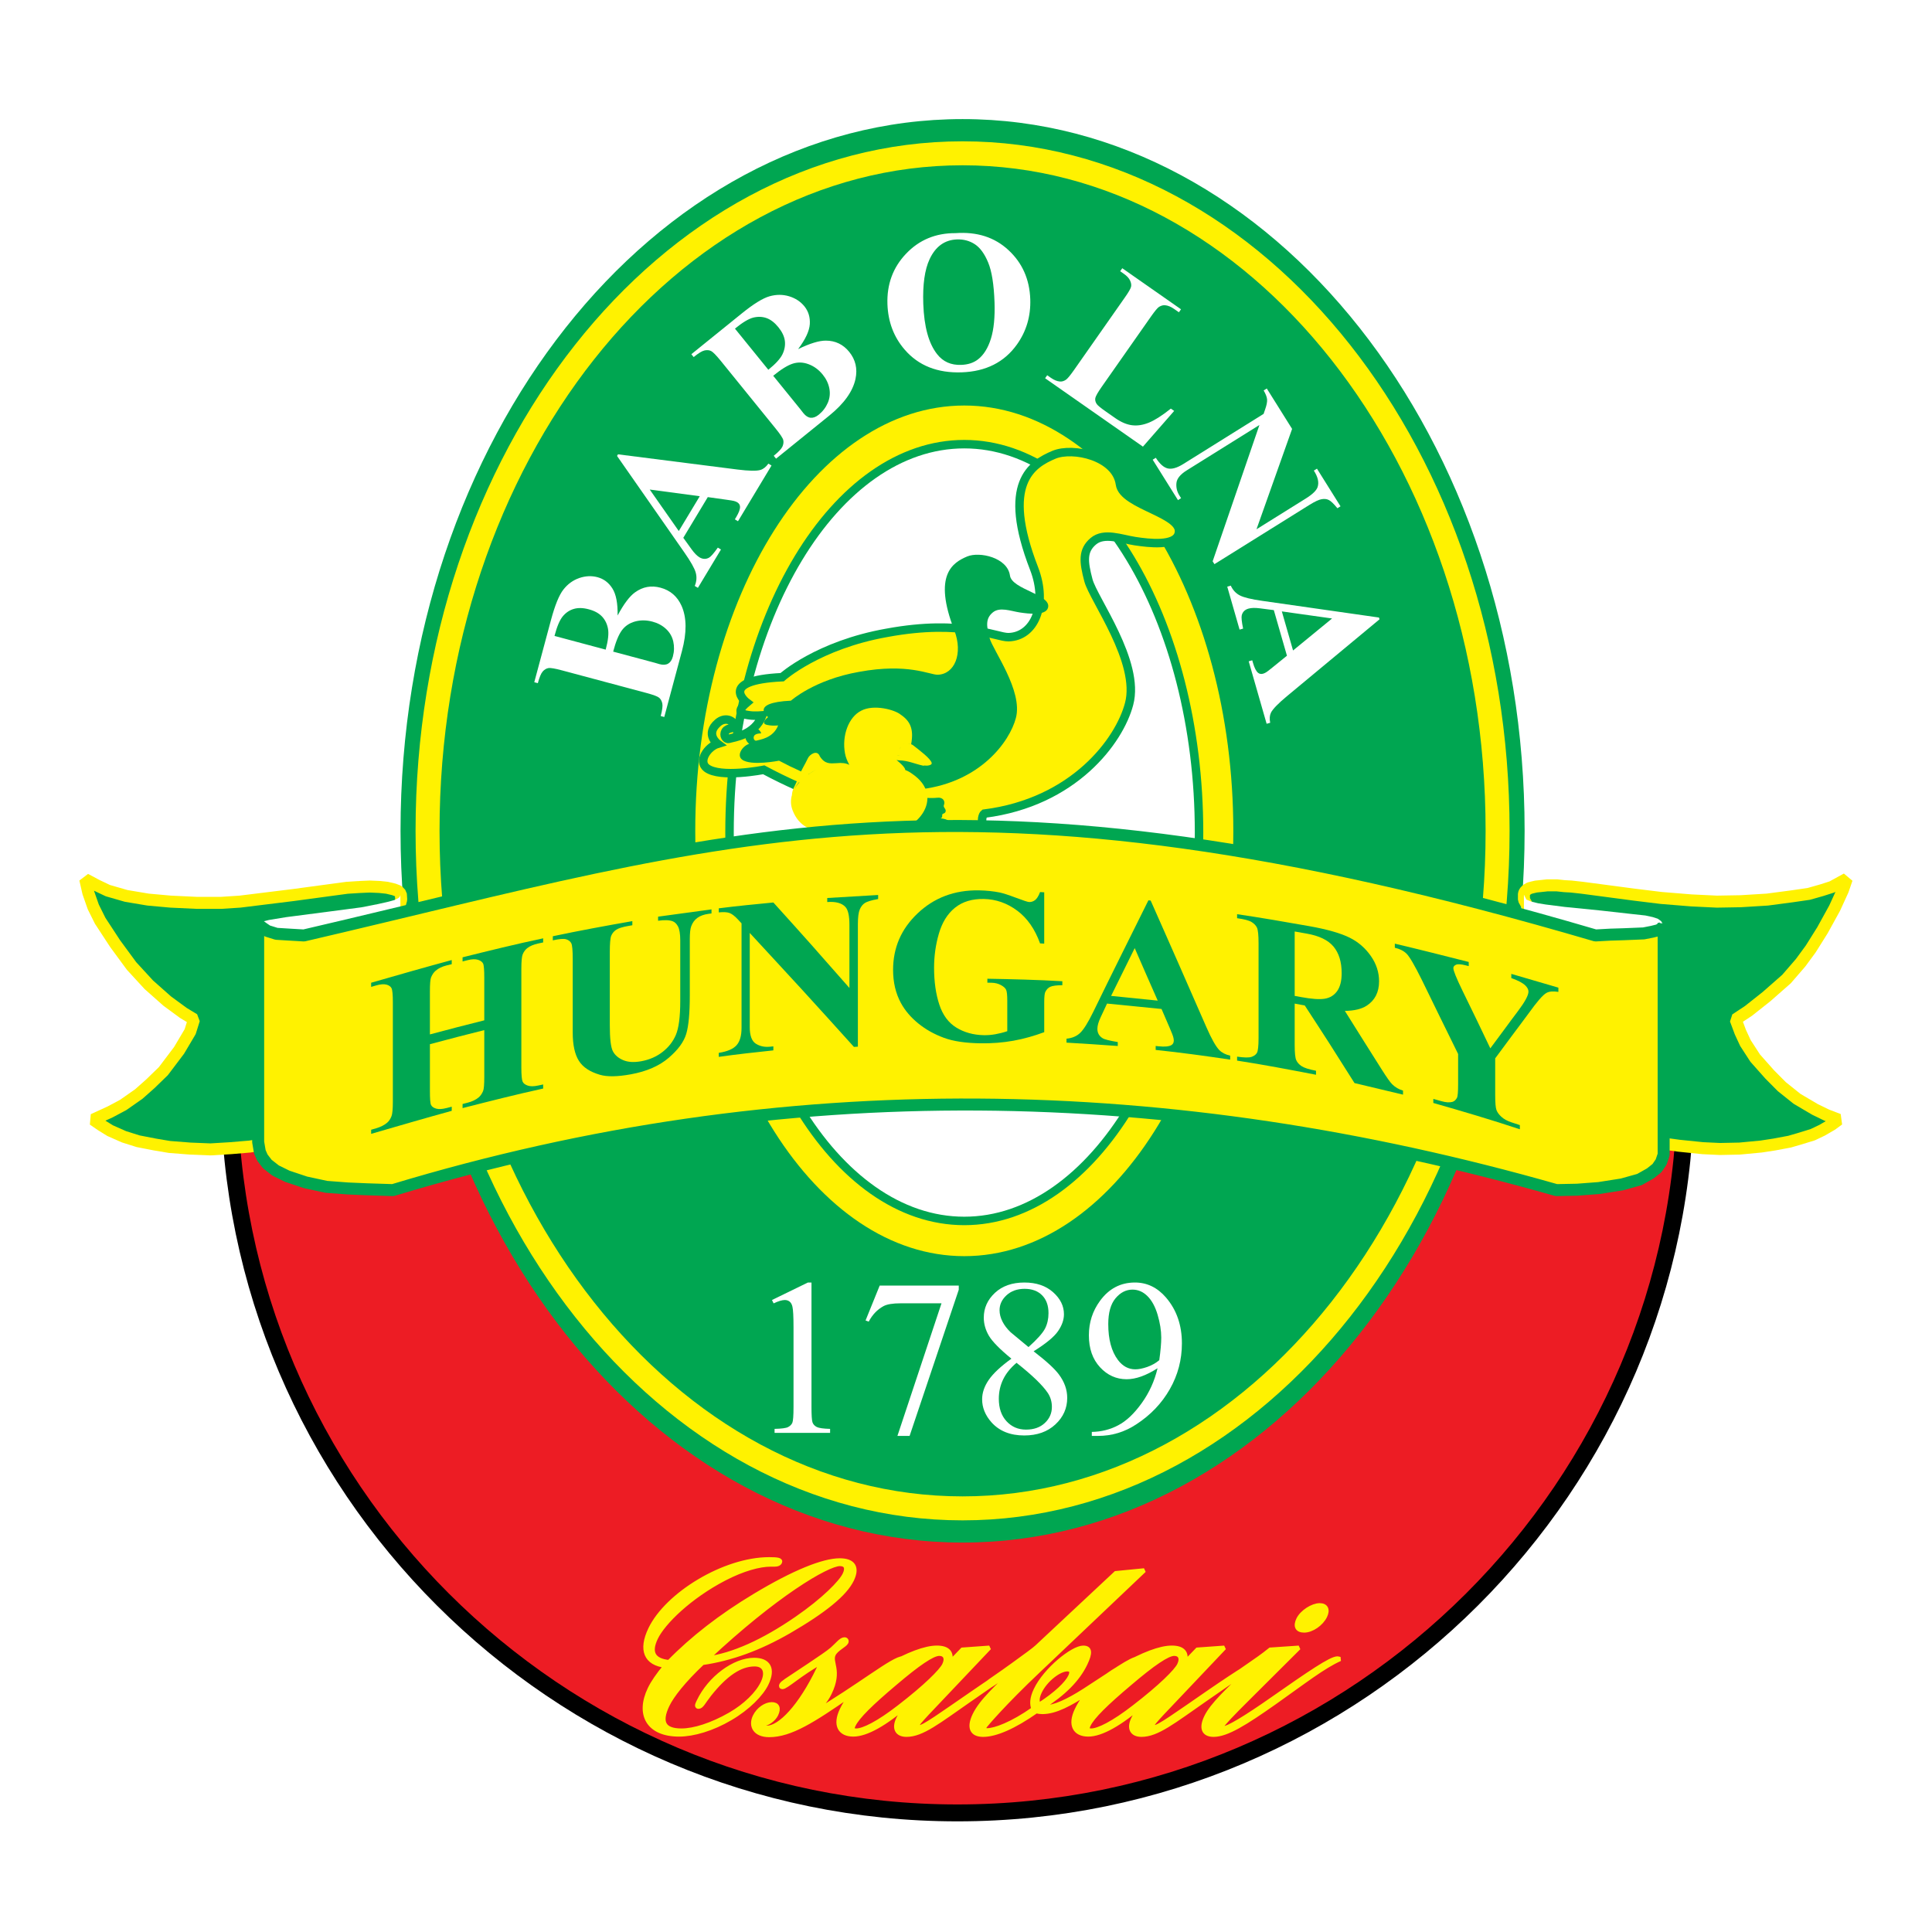
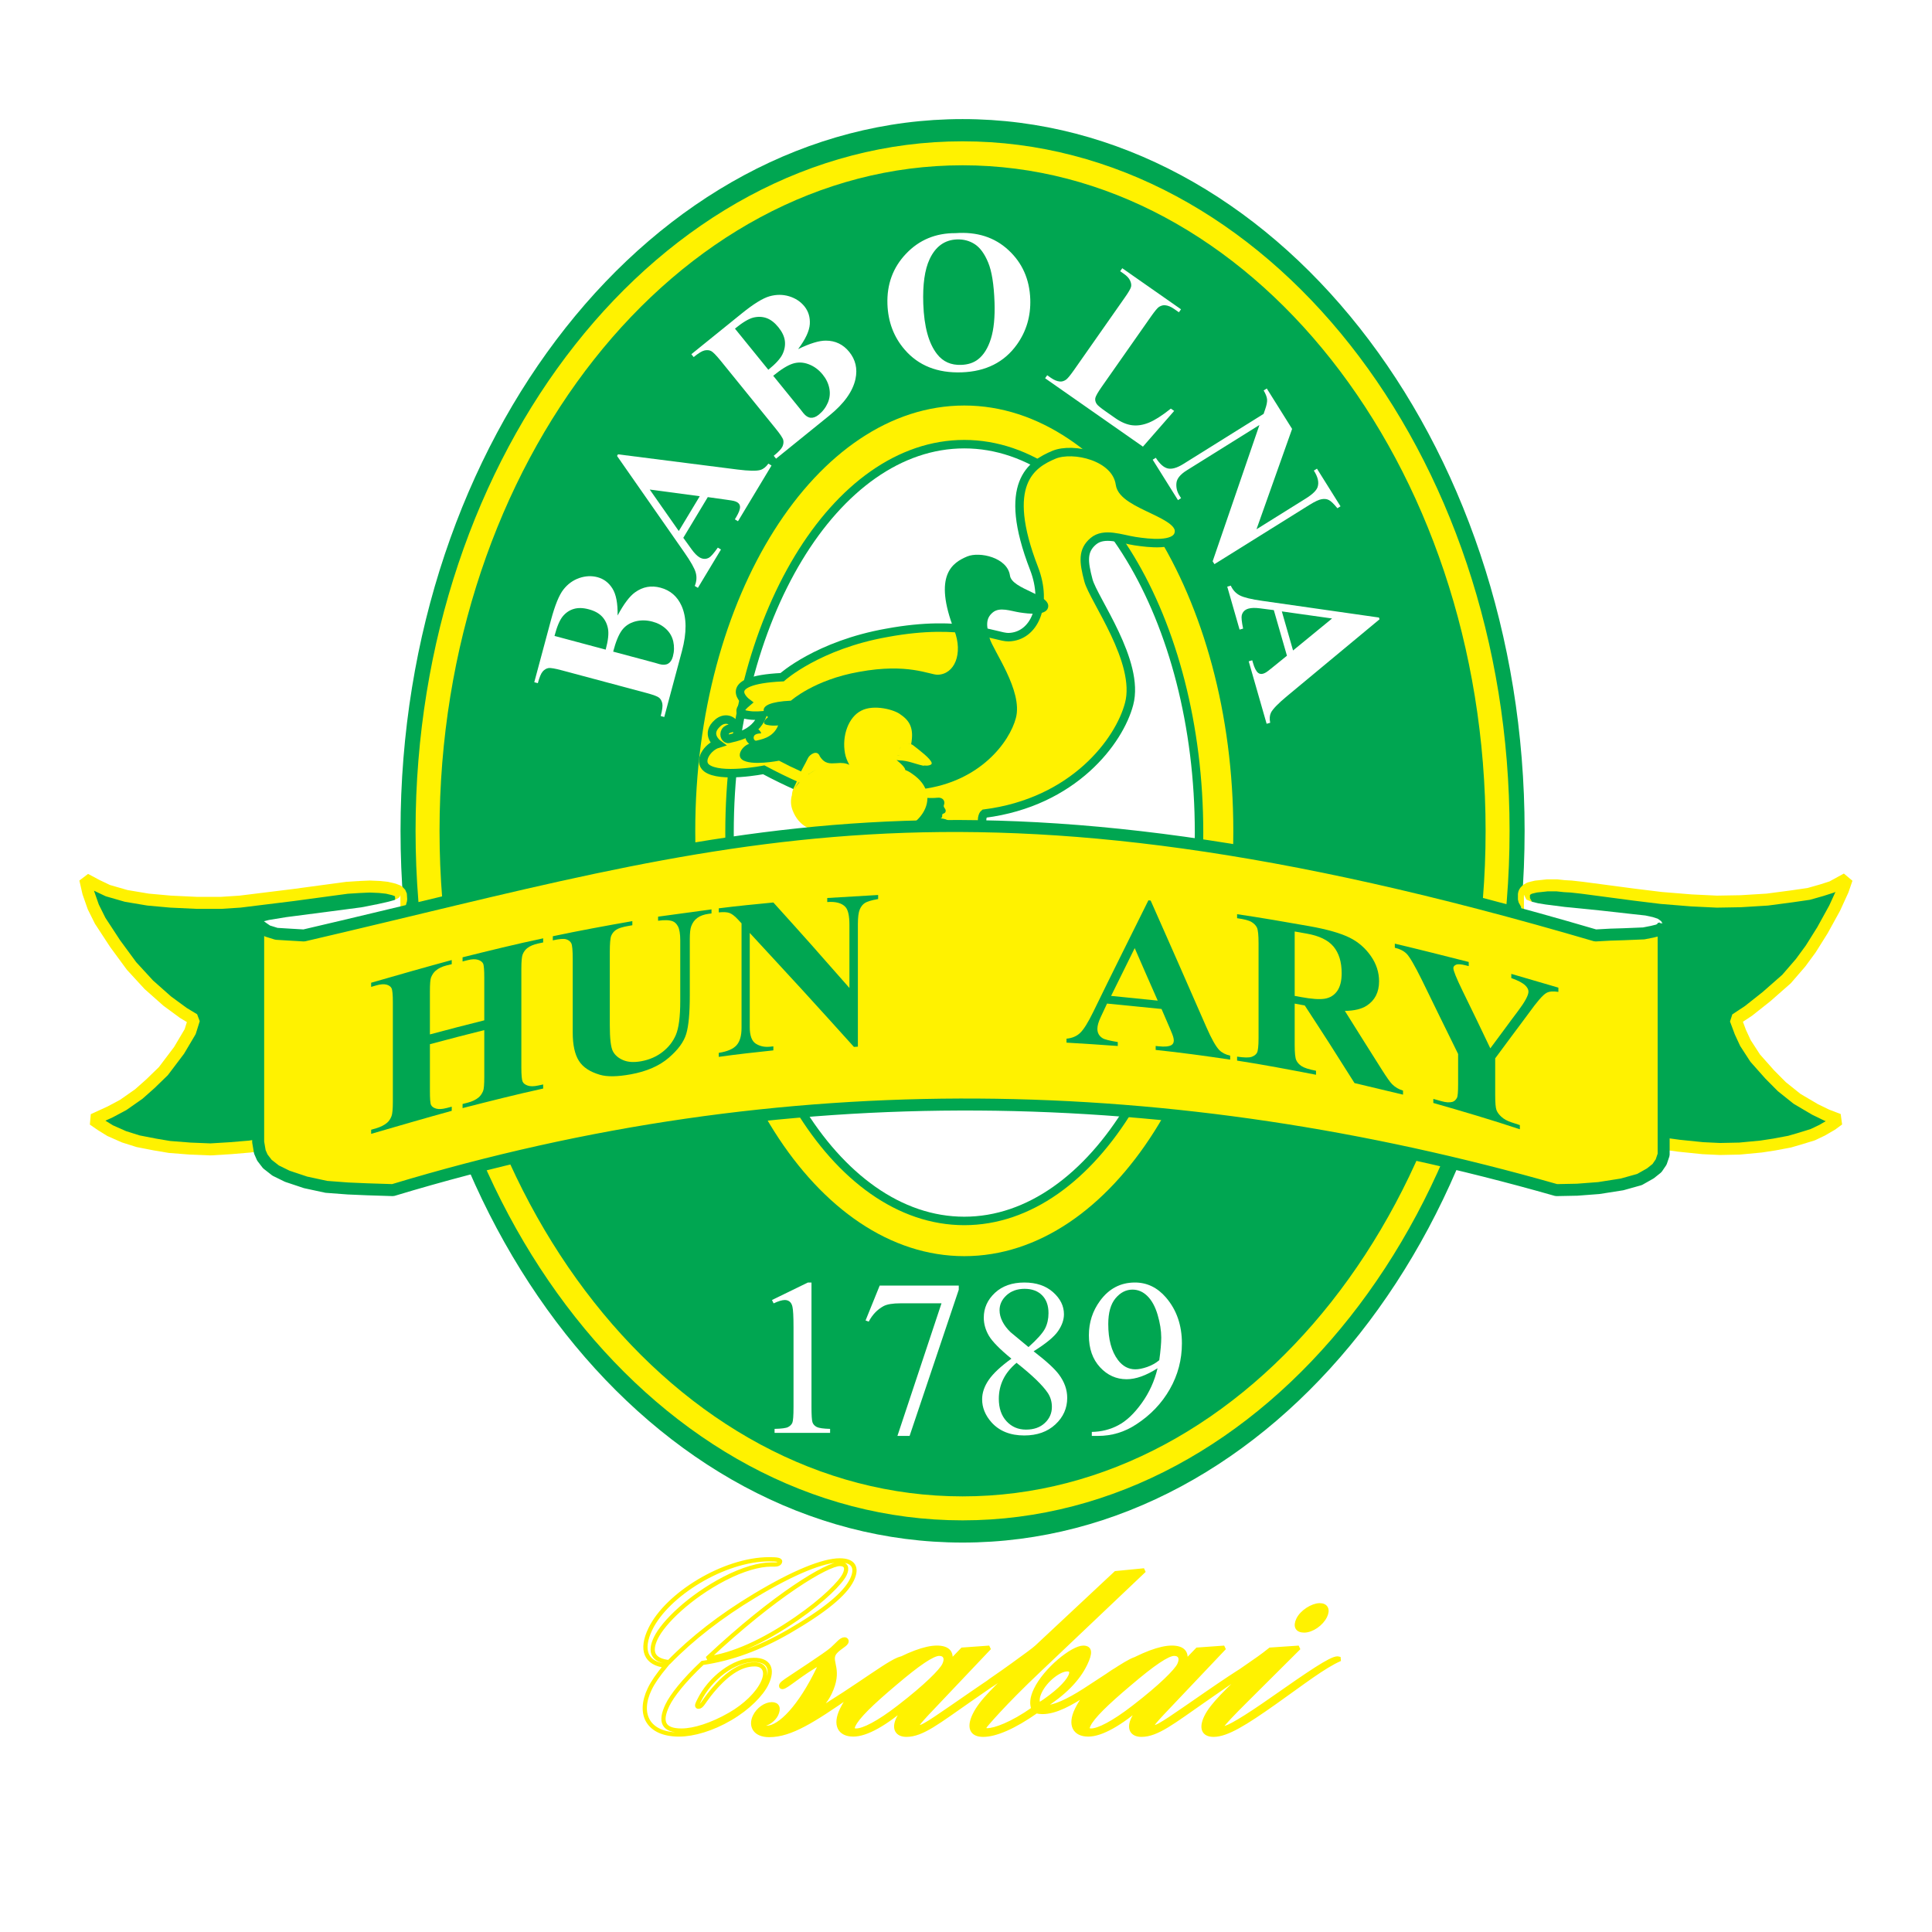
<svg xmlns="http://www.w3.org/2000/svg" version="1.0" id="Layer_1" x="0px" y="0px" width="192.756px" height="192.756px" viewBox="0 0 192.756 192.756" enable-background="new 0 0 192.756 192.756" xml:space="preserve">
  <g>
    <polygon fill-rule="evenodd" clip-rule="evenodd" fill="#FFFFFF" points="0,0 192.756,0 192.756,192.756 0,192.756 0,0  " />
-     <path fill-rule="evenodd" clip-rule="evenodd" fill="#ED1C24" stroke="#000000" stroke-width="1.687" stroke-miterlimit="2.613" d="   M95.523,108.326l72.659-0.85c0,0.283,0,0.566,0,0.85c0,39.959-32.64,72.547-72.659,72.547s-72.658-32.588-72.658-72.547   c0-2.834,0.284-6.234,0.568-8.785L95.523,108.326L95.523,108.326z" />
    <path fill-rule="evenodd" clip-rule="evenodd" fill="#00A651" d="M96.036,11.881c30.885,0,56.075,31.899,56.075,71.011   c0,39.111-25.19,71.01-56.075,71.01c-30.885,0-56.075-31.898-56.075-71.01C39.961,43.781,65.151,11.881,96.036,11.881   L96.036,11.881z" />
    <path fill="none" stroke="#FFF200" stroke-width="2.392" stroke-miterlimit="2.613" d="M96.036,15.295   c29.4,0,53.379,30.366,53.379,67.597c0,37.23-23.979,67.598-53.379,67.598s-53.379-30.367-53.379-67.598   C42.657,45.661,66.636,15.295,96.036,15.295L96.036,15.295z" />
    <path fill-rule="evenodd" clip-rule="evenodd" fill="#FFF200" d="M96.207,40.459c14.783,0,26.841,19.062,26.841,42.434   c0,23.371-12.058,42.434-26.841,42.434s-26.841-19.062-26.841-42.434C69.366,59.521,81.424,40.459,96.207,40.459L96.207,40.459z" />
    <path fill-rule="evenodd" clip-rule="evenodd" fill="#FFFFFF" stroke="#00A651" stroke-width="0.845" stroke-miterlimit="2.613" d="   M96.207,44.314c12.9,0,23.422,17.407,23.422,38.749c0,21.341-10.521,38.75-23.422,38.75c-12.9,0-23.422-17.408-23.422-38.75   C72.785,61.721,83.307,44.314,96.207,44.314L96.207,44.314z" />
    <path fill-rule="evenodd" clip-rule="evenodd" fill="#FFF200" stroke="#00A651" stroke-width="0.845" stroke-miterlimit="2.613" d="   M103.141,88.123c0.307-0.199,0.273-0.68-0.007-0.861c-0.308-0.201-0.299-0.353-0.378-0.641c-0.292-0.904-1.702-0.936-1.702-0.936   s0.289-0.079,0.252-0.437c-0.043-0.421,0.399-0.2,0.521-0.596c0.143-0.423-0.407-0.646-0.261-1.007   c0.263-0.605-0.146-1.25-1.024-1.139c-0.83,0.103-2.488-0.013-2.488-0.013c-0.227-1.032,0.14-1.314,0.14-1.314   c8.954-1.133,13.493-7.271,14.457-10.946c1.121-4.204-3.563-10.447-4.059-12.334c-0.497-1.873-0.604-2.979,0.491-3.901   c1.077-0.91,2.771-0.221,4.153-0.01c1.427,0.218,3.979,0.517,4.351-0.701c0.638-2.052-5.55-2.814-5.848-4.978   c-0.389-2.777-4.672-3.724-6.576-2.94c-2.251,0.945-5.295,2.844-1.989,11.363c1.385,3.604,0.037,6.776-2.556,6.84   c-1.234,0.026-4.562-1.833-12.11-0.439c-6.906,1.216-10.475,4.432-10.475,4.432c-6.49,0.312-3.525,2.531-3.525,2.531   c-1.359,1.143-0.124,1.209,0.296,1.273c0.466,0.071,1.26,0.008,1.26,0.008c-0.798,1.997-2.84,2.175-3.358,2.342   c-0.256,0.068-0.564-0.332-0.33-0.757c0.228-0.38,1.087-0.371,1.087-0.371c-0.354-0.898-1.213-1.014-1.833-0.48   c-1.327,1.133-0.03,2.099-0.03,2.099c-1,0.308-1.971,1.725-1.107,2.41c1.346,1.05,5.708,0.183,5.708,0.183   c9.122,4.88,15.712,4.921,15.712,4.921c0.025,1.14,0.273,2.129,0.793,2.347c0.91,0.385,1.731,0.741,1.731,0.741   c-0.447,1.313-0.482,2.644,1.1,3.254c2.529,0.955,5.787,1.162,6.466,1.45c0.521,0.218,1.016-0.106,0.831-0.502   C102.686,88.682,102.853,88.293,103.141,88.123L103.141,88.123z" />
    <path fill-rule="evenodd" clip-rule="evenodd" fill="#00A651" d="M95.191,83.233c0.199-0.129,0.177-0.441-0.004-0.558   c-0.199-0.13-0.194-0.229-0.245-0.416c-0.189-0.586-1.103-0.607-1.103-0.607s0.187-0.051,0.163-0.283   c-0.028-0.273,0.259-0.13,0.338-0.386c0.092-0.275-0.265-0.419-0.169-0.653c0.169-0.392-0.095-0.811-0.664-0.739   c-0.539,0.067-1.614-0.008-1.614-0.008c-0.146-0.669,0.091-0.852,0.091-0.852c5.804-0.734,8.747-4.713,9.371-7.096   c0.728-2.725-2.31-6.772-2.63-7.996c-0.322-1.214-0.392-1.931,0.317-2.529c0.699-0.589,1.797-0.143,2.692-0.006   c0.926,0.142,2.58,0.335,2.821-0.454c0.413-1.33-3.598-1.824-3.791-3.227c-0.252-1.8-3.029-2.414-4.263-1.906   c-1.459,0.613-3.433,1.844-1.29,7.367c0.897,2.337,0.024,4.393-1.657,4.434c-0.8,0.017-2.957-1.189-7.851-0.285   c-4.477,0.788-6.79,2.873-6.79,2.873c-4.208,0.202-2.285,1.641-2.285,1.641c-0.881,0.741-0.081,0.784,0.192,0.826   c0.302,0.046,0.816,0.005,0.816,0.005c-0.518,1.294-1.841,1.41-2.177,1.518c-0.166,0.044-0.366-0.215-0.214-0.491   c0.147-0.246,0.705-0.24,0.705-0.24c-0.229-0.583-0.787-0.658-1.188-0.312c-0.86,0.735-0.019,1.361-0.019,1.361   c-0.649,0.2-1.278,1.118-0.718,1.562c0.872,0.681,3.7,0.118,3.7,0.118c5.914,3.164,10.186,3.19,10.186,3.19   c0.016,0.739,0.177,1.381,0.514,1.522c0.59,0.25,1.123,0.48,1.123,0.48c-0.29,0.852-0.313,1.714,0.713,2.109   c1.64,0.619,3.752,0.753,4.192,0.94c0.337,0.141,0.658-0.068,0.539-0.326C94.896,83.596,95.004,83.344,95.191,83.233L95.191,83.233   z" />
    <path fill-rule="evenodd" clip-rule="evenodd" fill="#FFF200" d="M90.906,74.249c0.282-1.534-0.1-2.312-1.056-2.958   c-0.569-0.475-2.665-1.054-3.925-0.386c-1.26,0.629-1.946,2.484-1.62,4.256c0.069,0.4,0.237,0.783,0.432,1.152   c-0.314-0.177-0.764-0.227-1.276-0.17c-0.653,0.035-1.17,0.099-1.666-0.685c-0.266-0.712-1.022-0.166-1.183,0.177   c-0.332,0.707-0.691,1.214-0.967,1.965c-0.409,1.033-0.581,1.071-0.636,1.723c0.005-0.015,0.011-0.03,0.016-0.044   c-0.155,0.5-0.156,1.035,0.062,1.59c1.21,3.08,4.821,2.086,8.602,2.296c3.787,0.205,6.772-3.637,3.306-5.972   c-0.225-0.163-0.441-0.284-0.677-0.367c0.009-0.099-0.119-0.388-0.799-0.941c-0.016-0.01-0.037-0.018-0.058-0.028   c0.009-0.005,0.016-0.012,0.02-0.021c0.057,0.014,0.131,0.021,0.238,0.027c0.879,0.017,1.503,0.332,2.36,0.524   c0.094,0.017,0.216,0,0.166-0.022c-0.015-0.002-0.033-0.008-0.053-0.017c0.041,0.014,0.082,0.026,0.125,0.034   c0.154,0.028,0.68-0.022,0.641-0.254c-0.088-0.436-1.228-1.281-1.891-1.799c-0.151-0.101-0.372-0.139-0.583-0.133   C90.593,74.189,90.747,74.196,90.906,74.249L90.906,74.249z M89.346,75.72c0-0.003-0.001-0.008-0.002-0.012l0,0   C89.345,75.712,89.346,75.717,89.346,75.72L89.346,75.72z M89.53,75.397c0.004-0.002,0.008-0.004,0.011-0.006   c0.033-0.015,0.068-0.025,0.107-0.032c0.014-0.001,0.029-0.002,0.043,0c0.01,0.004,0.021,0.009,0.036,0.015   c-0.007-0.001-0.014-0.002-0.021-0.004c-0.06,0-0.1-0.006-0.161,0.029c0-0.002,0-0.004,0.001-0.006   C89.541,75.393,89.536,75.395,89.53,75.397L89.53,75.397z M89.782,74.768c0.022-0.106,0.047-0.204,0.075-0.275   C89.831,74.569,89.805,74.667,89.782,74.768L89.782,74.768z M90.017,74.292c0.07-0.037,0.161-0.062,0.231-0.073   C90.159,74.236,90.079,74.261,90.017,74.292L90.017,74.292z M79.236,78.777c0.459-0.933,1.087-1.342,1.862-1.807   c0.108-0.065,0.234-0.132,0.371-0.197C80.54,77.246,79.682,77.946,79.236,78.777L79.236,78.777z M89.899,75.407   c0.035,0.007,0.068,0.014,0.102,0.022c-0.082-0.02-0.167-0.04-0.257-0.06c0,0,0,0,0,0C89.797,75.383,89.849,75.395,89.899,75.407   L89.899,75.407z M91.377,75.908c0.074,0.036,0.144,0.071,0.209,0.105c-0.078-0.043-0.165-0.088-0.263-0.135   C91.341,75.888,91.359,75.898,91.377,75.908L91.377,75.908z" />
    <polygon fill-rule="evenodd" clip-rule="evenodd" fill="#00A651" stroke="#FFF200" stroke-width="1.198" stroke-linejoin="bevel" stroke-miterlimit="2.613" points="   37.316,112.439 34.526,112.805 32.769,113.049 29.75,113.619 24.936,114.391 23.025,114.553 21,114.676 18.974,114.594    16.911,114.432 15.458,114.188 13.777,113.861 12.363,113.414 10.988,112.805 10.071,112.236 9.307,111.707 10.988,110.936    12.287,110.244 13.854,109.146 15,108.129 16.299,106.869 17.866,104.795 18.974,102.926 19.356,101.705 18.286,101.055    16.682,99.877 14.847,98.25 13.127,96.379 11.485,94.144 9.995,91.867 9.307,90.484 8.81,89.062 8.504,87.719 9.65,88.33    10.758,88.858 12.593,89.387 14.771,89.752 17.025,89.956 19.624,90.078 22.069,90.078 23.942,89.956 29.215,89.305 34.641,88.573    35.94,88.492 36.896,88.451 37.851,88.492 38.615,88.573 39.303,88.736 39.723,88.898 39.991,89.183 40.029,89.752 39.418,91.948    38.348,111.016 37.316,112.439 37.316,112.439  " />
    <polygon fill-rule="evenodd" clip-rule="evenodd" fill="#FFFFFF" points="39.946,89.305 39.946,100.404 28.496,98.615    25.841,92.964 25.758,92.232 26.007,91.988 26.836,91.785 28.579,91.5 32.645,90.972 36.046,90.525 37.706,90.2 38.785,89.956    39.366,89.793 39.697,89.63 39.863,89.508 39.946,89.305 39.946,89.305  " />
    <polygon fill-rule="evenodd" clip-rule="evenodd" fill="#00A651" stroke="#FFF200" stroke-width="1.198" stroke-linejoin="bevel" stroke-miterlimit="2.613" points="   154.814,112.398 157.665,112.805 159.5,113.008 162.545,113.537 164.536,113.902 167.503,114.309 169.885,114.553 171.603,114.635    173.555,114.594 175.702,114.391 177.029,114.188 178.552,113.902 179.528,113.619 180.855,113.211 181.792,112.764    182.769,112.195 183.433,111.707 182.261,111.26 181.09,110.691 179.294,109.633 177.771,108.414 176.561,107.195 175.116,105.568    174.141,104.064 173.633,102.967 173.164,101.705 174.453,100.852 176.248,99.43 178.24,97.68 179.646,96.054 180.66,94.672    181.832,92.802 183.042,90.606 183.861,88.817 184.252,87.679 182.769,88.492 181.753,88.817 180.465,89.183 178.786,89.427    176.326,89.752 173.672,89.915 171.29,89.956 168.753,89.834 165.746,89.59 163.092,89.265 157.86,88.573 156.767,88.451    156.064,88.411 155.322,88.33 154.386,88.33 153.644,88.411 153.253,88.451 152.902,88.533 152.59,88.614 152.316,88.777    152.121,88.98 152.043,89.183 152.043,89.752 153.215,91.867 153.761,110.975 154.814,112.398 154.814,112.398  " />
    <polygon fill-rule="evenodd" clip-rule="evenodd" fill="#FFFFFF" points="152.043,89.265 152.043,100.363 163.576,98.574    165.982,92.883 165.899,92.192 165.733,91.907 165.401,91.663 164.904,91.5 164.157,91.338 162.663,91.175 159.76,90.85    156.108,90.484 154.2,90.24 153.453,90.118 152.79,89.956 152.292,89.752 152.126,89.427 152.043,89.265 152.043,89.265  " />
    <path fill-rule="evenodd" clip-rule="evenodd" fill="#FFF200" stroke="#00A651" stroke-width="1.196" stroke-linejoin="bevel" stroke-miterlimit="2.613" d="   M25.758,92.232l0.498,0.366l0.415,0.284l0.912,0.285l1.328,0.082l1.41,0.082c42.006-9.765,65.254-18.69,128.857,0l1.493-0.082   L162,93.208l1.991-0.082l0.83-0.163l0.663-0.163l0.415-0.285l0.083-0.285v21.873v0.203v0.895l-0.249,0.732l-0.415,0.609   l-0.664,0.529l-1.078,0.609l-1.742,0.488l-2.323,0.365l-2.157,0.164l-2.074,0.041c-38.26-10.912-76.909-11.852-116.08,0   l-2.572-0.082l-1.908-0.082l-2.158-0.162l-2.074-0.447l-1.825-0.609l-1.162-0.57l-0.83-0.65l-0.498-0.65l-0.249-0.568l-0.166-0.977   V92.68V92.232L25.758,92.232L25.758,92.232z" />
    <path fill-rule="evenodd" clip-rule="evenodd" fill="#FFFFFF" d="M61.619,61.409c0.619-1.154,1.197-1.924,1.737-2.309   c0.774-0.56,1.619-0.715,2.545-0.465c0.974,0.26,1.677,0.867,2.103,1.819c0.514,1.167,0.524,2.669,0.034,4.502l-1.764,6.578   l-0.355-0.095c0.159-0.597,0.213-1.019,0.159-1.262c-0.054-0.243-0.159-0.432-0.314-0.563c-0.156-0.135-0.585-0.293-1.285-0.482   l-8.416-2.251c-0.699-0.189-1.152-0.264-1.358-0.226c-0.203,0.037-0.389,0.148-0.558,0.337c-0.166,0.189-0.328,0.577-0.487,1.167   l-0.355-0.094l1.667-6.207c0.399-1.481,0.811-2.498,1.244-3.044c0.429-0.547,0.957-0.928,1.575-1.144   c0.622-0.212,1.23-0.243,1.822-0.084c0.625,0.169,1.122,0.543,1.487,1.124C61.467,59.292,61.64,60.19,61.619,61.409L61.619,61.409z    M60.43,64.814c0.243-0.905,0.321-1.6,0.23-2.083c-0.088-0.482-0.288-0.891-0.595-1.218s-0.747-0.57-1.321-0.722   c-0.575-0.155-1.075-0.166-1.501-0.037c-0.429,0.125-0.794,0.375-1.099,0.743c-0.304,0.371-0.578,1.019-0.821,1.95L60.43,64.814   L60.43,64.814z M61.176,65.013l4.157,1.113l0.477,0.139c0.344,0.091,0.628,0.074,0.852-0.054c0.22-0.128,0.378-0.364,0.47-0.708   c0.139-0.51,0.148-1.009,0.041-1.499c-0.111-0.493-0.352-0.908-0.72-1.252c-0.369-0.344-0.818-0.587-1.349-0.729   c-0.605-0.162-1.187-0.169-1.744-0.017c-0.554,0.152-0.994,0.446-1.318,0.884C61.721,63.329,61.43,64.038,61.176,65.013   L61.176,65.013z" />
    <path fill-rule="evenodd" clip-rule="evenodd" fill="#FFFFFF" d="M70.616,49.597l-2.443,4.06l0.832,1.154   c0.277,0.381,0.537,0.648,0.781,0.793c0.324,0.192,0.639,0.206,0.95,0.037c0.183-0.098,0.477-0.432,0.882-1.006l0.314,0.189   l-2.302,3.824l-0.314-0.189c0.186-0.449,0.22-0.891,0.098-1.326c-0.118-0.432-0.5-1.107-1.142-2.025l-6.709-9.618l0.095-0.162   l11.935,1.519c1.129,0.142,1.889,0.155,2.275,0.04c0.291-0.087,0.554-0.297,0.794-0.631l0.314,0.189l-3.346,5.559l-0.314-0.189   l0.139-0.229c0.267-0.445,0.396-0.796,0.378-1.053c-0.013-0.176-0.108-0.317-0.277-0.418c-0.102-0.061-0.217-0.108-0.345-0.138   c-0.058-0.021-0.321-0.061-0.791-0.128L70.616,49.597L70.616,49.597z M69.815,49.509l-4.992-0.668l2.9,4.141L69.815,49.509   L69.815,49.509z" />
    <path fill-rule="evenodd" clip-rule="evenodd" fill="#FFFFFF" d="M79.627,34.832c1.176-0.57,2.099-0.851,2.765-0.847   c0.95,0,1.727,0.375,2.332,1.117c0.635,0.783,0.845,1.684,0.628,2.707c-0.27,1.249-1.146,2.467-2.623,3.662l-5.303,4.29   l-0.23-0.287c0.48-0.388,0.771-0.699,0.872-0.925c0.098-0.229,0.125-0.446,0.078-0.645c-0.047-0.199-0.301-0.58-0.757-1.144   L71.908,36c-0.459-0.563-0.781-0.891-0.967-0.982c-0.189-0.091-0.405-0.108-0.652-0.054c-0.243,0.054-0.605,0.273-1.082,0.661   l-0.229-0.287l5.002-4.043c1.193-0.969,2.126-1.546,2.799-1.735c0.669-0.189,1.318-0.189,1.95,0   c0.629,0.192,1.136,0.523,1.525,0.999c0.405,0.503,0.584,1.097,0.541,1.785C80.746,33.03,80.357,33.86,79.627,34.832L79.627,34.832   z M76.656,36.891c0.73-0.59,1.2-1.107,1.413-1.549c0.213-0.445,0.291-0.891,0.236-1.336c-0.057-0.445-0.274-0.901-0.646-1.36   c-0.375-0.462-0.771-0.766-1.193-0.915c-0.422-0.145-0.862-0.158-1.325-0.041c-0.463,0.122-1.068,0.486-1.815,1.097L76.656,36.891   L76.656,36.891z M77.143,37.491l2.71,3.341l0.305,0.392c0.223,0.276,0.463,0.428,0.72,0.456c0.253,0.023,0.521-0.074,0.798-0.297   c0.409-0.331,0.713-0.729,0.912-1.191c0.2-0.462,0.25-0.942,0.156-1.435c-0.095-0.496-0.314-0.955-0.659-1.38   c-0.396-0.489-0.862-0.833-1.403-1.036c-0.541-0.206-1.068-0.226-1.588-0.061C78.573,36.449,77.924,36.85,77.143,37.491   L77.143,37.491z" />
    <path fill-rule="evenodd" clip-rule="evenodd" fill="#FFFFFF" d="M95.337,23.26c2.133-0.152,3.894,0.409,5.272,1.688   c1.383,1.276,2.109,2.909,2.181,4.897c0.057,1.701-0.39,3.213-1.339,4.539c-1.261,1.758-3.093,2.679-5.499,2.764   c-2.417,0.084-4.31-0.668-5.685-2.257c-1.088-1.252-1.663-2.768-1.727-4.54c-0.067-1.987,0.551-3.668,1.862-5.042   C91.71,23.931,93.356,23.25,95.337,23.26L95.337,23.26z M95.479,23.888c-1.227,0.043-2.14,0.702-2.734,1.974   c-0.487,1.046-0.696,2.531-0.629,4.455c0.082,2.285,0.541,3.959,1.386,5.025c0.584,0.746,1.386,1.1,2.393,1.063   c0.68-0.023,1.241-0.206,1.687-0.554c0.564-0.438,0.994-1.13,1.284-2.065c0.291-0.938,0.409-2.149,0.358-3.638   c-0.063-1.772-0.273-3.091-0.635-3.959c-0.358-0.867-0.802-1.475-1.325-1.819C96.74,24.026,96.145,23.864,95.479,23.888   L95.479,23.888z" />
    <path fill-rule="evenodd" clip-rule="evenodd" fill="#FFFFFF" d="M117.147,40.998l-3.116,3.564l-9.761-6.824l0.209-0.3l0.365,0.256   c0.321,0.223,0.615,0.344,0.889,0.368c0.196,0.023,0.396-0.031,0.599-0.162c0.148-0.088,0.419-0.409,0.805-0.958l5.062-7.222   c0.396-0.56,0.611-0.932,0.649-1.114c0.04-0.182,0.007-0.388-0.102-0.621c-0.108-0.232-0.314-0.456-0.622-0.671l-0.365-0.253   l0.21-0.3l5.86,4.097l-0.209,0.3l-0.478-0.334c-0.32-0.223-0.614-0.344-0.892-0.368c-0.192-0.023-0.393,0.031-0.605,0.156   c-0.148,0.087-0.415,0.408-0.804,0.958l-4.904,6.996c-0.393,0.56-0.612,0.942-0.656,1.141c-0.04,0.199,0.004,0.402,0.143,0.608   c0.101,0.145,0.408,0.398,0.929,0.759l0.916,0.641c0.585,0.408,1.143,0.645,1.677,0.712c0.53,0.067,1.095-0.02,1.689-0.263   c0.596-0.247,1.322-0.712,2.181-1.397L117.147,40.998L117.147,40.998z" />
    <path fill-rule="evenodd" clip-rule="evenodd" fill="#FFFFFF" d="M128.913,42.793l-3.553,10.013l4.895-3.054   c0.683-0.425,1.085-0.81,1.203-1.157c0.155-0.469,0.03-1.016-0.375-1.644l0.311-0.192l2.349,3.756l-0.311,0.192   c-0.361-0.442-0.642-0.715-0.845-0.816c-0.199-0.105-0.439-0.135-0.72-0.088c-0.277,0.044-0.687,0.236-1.224,0.57l-9.478,5.913   l-0.179-0.284l4.667-13.6l-7.236,4.516c-0.655,0.408-1.004,0.833-1.044,1.275c-0.044,0.442,0.054,0.857,0.297,1.242l0.166,0.267   l-0.308,0.196l-2.524-4.033l0.311-0.192c0.396,0.621,0.798,0.975,1.203,1.066c0.406,0.088,0.913-0.057,1.518-0.432l8.034-5.015   l0.148-0.432c0.152-0.429,0.22-0.763,0.2-1.009c-0.021-0.243-0.136-0.54-0.342-0.895l0.311-0.196L128.913,42.793L128.913,42.793z" />
    <path fill-rule="evenodd" clip-rule="evenodd" fill="#FFFFFF" d="M128.399,65.421l-1.309-4.549l-1.412-0.182   c-0.47-0.058-0.842-0.047-1.112,0.03c-0.361,0.101-0.588,0.324-0.676,0.665c-0.051,0.199-0.007,0.645,0.135,1.33l-0.352,0.101   l-1.23-4.286l0.352-0.101c0.203,0.442,0.504,0.77,0.902,0.975c0.402,0.209,1.156,0.392,2.265,0.547l11.62,1.661l0.051,0.179   l-9.247,7.678c-0.876,0.729-1.403,1.275-1.582,1.633c-0.132,0.273-0.158,0.607-0.077,1.009l-0.355,0.101l-1.788-6.233l0.352-0.101   l0.074,0.256c0.143,0.503,0.314,0.833,0.511,0.996c0.142,0.111,0.308,0.138,0.5,0.084c0.111-0.034,0.227-0.084,0.335-0.159   c0.054-0.027,0.264-0.192,0.632-0.489L128.399,65.421L128.399,65.421z M129.008,64.898l3.894-3.192L127.889,61L129.008,64.898   L129.008,64.898z" />
    <path fill-rule="evenodd" clip-rule="evenodd" fill="#FFFFFF" d="M77.02,129.703l3.583-1.746h0.359v12.412   c0,0.82,0.034,1.334,0.1,1.537c0.07,0.201,0.215,0.355,0.43,0.467c0.219,0.107,0.66,0.17,1.327,0.186v0.398h-5.539v-0.398   c0.697-0.016,1.145-0.074,1.349-0.182c0.2-0.104,0.341-0.244,0.422-0.422c0.078-0.178,0.119-0.707,0.119-1.586v-7.936   c0-1.07-0.037-1.754-0.107-2.057c-0.052-0.234-0.145-0.404-0.278-0.512s-0.293-0.162-0.482-0.162c-0.267,0-0.641,0.111-1.119,0.336   L77.02,129.703L77.02,129.703z" />
    <path fill-rule="evenodd" clip-rule="evenodd" fill="#FFFFFF" d="M87.768,128.26h7.888v0.414l-4.905,14.588h-1.215l4.398-13.232   h-4.05c-0.819,0-1.4,0.096-1.749,0.291c-0.607,0.334-1.097,0.844-1.463,1.539l-0.315-0.117L87.768,128.26L87.768,128.26z" />
    <path fill-rule="evenodd" clip-rule="evenodd" fill="#FFFFFF" d="M100.908,135.555c-1.163-0.953-1.915-1.719-2.252-2.297   c-0.334-0.576-0.504-1.176-0.504-1.797c0-0.955,0.37-1.775,1.107-2.469c0.737-0.688,1.72-1.035,2.942-1.035   c1.186,0,2.141,0.322,2.863,0.965c0.727,0.645,1.086,1.377,1.086,2.201c0,0.549-0.193,1.111-0.586,1.68   c-0.389,0.57-1.204,1.244-2.441,2.016c1.274,0.98,2.116,1.754,2.53,2.32c0.549,0.736,0.823,1.514,0.823,2.33   c0,1.033-0.394,1.916-1.183,2.648s-1.822,1.1-3.104,1.1c-1.396,0-2.485-0.438-3.268-1.311c-0.622-0.701-0.934-1.467-0.934-2.297   c0-0.65,0.219-1.295,0.659-1.934C99.086,137.035,99.838,136.328,100.908,135.555L100.908,135.555z M102.613,134.398   c0.87-0.781,1.419-1.398,1.652-1.85c0.229-0.453,0.344-0.963,0.344-1.535c0-0.76-0.211-1.352-0.637-1.781   c-0.43-0.432-1.012-0.646-1.749-0.646s-1.337,0.215-1.8,0.641c-0.464,0.424-0.697,0.924-0.697,1.494   c0,0.377,0.097,0.75,0.289,1.129c0.189,0.377,0.463,0.732,0.819,1.072L102.613,134.398L102.613,134.398z M101.42,135.967   c-0.6,0.506-1.045,1.057-1.334,1.652s-0.434,1.244-0.434,1.936c0,0.932,0.252,1.68,0.764,2.238s1.159,0.84,1.948,0.84   c0.782,0,1.408-0.219,1.879-0.662c0.471-0.441,0.704-0.973,0.704-1.602c0-0.521-0.138-0.988-0.411-1.398   C104.021,138.205,102.983,137.201,101.42,135.967L101.42,135.967z" />
    <path fill-rule="evenodd" clip-rule="evenodd" fill="#FFFFFF" d="M108.93,143.262v-0.4c0.941-0.014,1.819-0.232,2.627-0.658   c0.812-0.422,1.597-1.162,2.353-2.217c0.756-1.053,1.282-2.211,1.578-3.477c-1.138,0.729-2.163,1.096-3.082,1.096   c-1.034,0-1.923-0.4-2.66-1.199s-1.108-1.857-1.108-3.182c0-1.287,0.371-2.43,1.108-3.436c0.889-1.221,2.052-1.832,3.486-1.832   c1.208,0,2.241,0.5,3.101,1.498c1.06,1.236,1.586,2.76,1.586,4.572c0,1.631-0.4,3.156-1.204,4.568   c-0.804,1.414-1.923,2.586-3.353,3.516c-1.168,0.77-2.435,1.15-3.812,1.15H108.93L108.93,143.262z M115.661,135.707   c0.13-0.939,0.197-1.691,0.197-2.252c0-0.703-0.123-1.459-0.359-2.271c-0.241-0.814-0.578-1.436-1.016-1.869   c-0.438-0.436-0.934-0.65-1.493-0.65c-0.645,0-1.208,0.287-1.693,0.865c-0.485,0.576-0.726,1.439-0.726,2.578   c0,1.523,0.322,2.719,0.967,3.578c0.467,0.621,1.049,0.932,1.733,0.932c0.334,0,0.73-0.078,1.186-0.236   C114.913,136.221,115.313,135.996,115.661,135.707L115.661,135.707z" />
    <path fill-rule="evenodd" clip-rule="evenodd" fill="#00A651" d="M42.893,104.18c0,0.777,0,1.557,0,2.332s0,1.557,0,2.332   c0,0.768,0.03,1.242,0.119,1.41s0.262,0.285,0.512,0.355c0.261,0.072,0.594,0.051,1.035-0.061c0.166-0.043,0.333-0.086,0.511-0.131   c0,0.137,0,0.273,0,0.41c-2.688,0.74-5.364,1.52-8.04,2.297c0-0.135,0-0.273,0-0.41c0.167-0.049,0.333-0.098,0.5-0.146   c0.452-0.131,0.807-0.316,1.082-0.545c0.2-0.166,0.341-0.385,0.452-0.67c0.079-0.199,0.131-0.678,0.131-1.439   c0-1.65,0-3.303,0-4.953c0-1.652,0-3.305,0-4.959c0-0.77-0.047-1.238-0.131-1.406c-0.083-0.168-0.25-0.289-0.5-0.359   c-0.25-0.07-0.595-0.047-1.035,0.08c-0.167,0.047-0.333,0.096-0.5,0.145c0-0.137,0-0.273,0-0.414   c2.676-0.77,5.352-1.538,8.04-2.265c0,0.138,0,0.275,0,0.413c-0.178,0.043-0.346,0.084-0.511,0.125   c-0.453,0.112-0.807,0.285-1.083,0.518c-0.189,0.16-0.346,0.382-0.464,0.666c-0.084,0.203-0.119,0.676-0.119,1.434   c0,0.711,0,1.424,0,2.135c0,0.709,0,1.42,0,2.129c1.808-0.488,3.616-0.949,5.424-1.404c0-0.711,0-1.42,0-2.127   c0-0.709,0-1.42,0-2.131c0-0.767-0.037-1.241-0.119-1.41c-0.084-0.173-0.262-0.295-0.512-0.373   c-0.262-0.081-0.595-0.072-1.035,0.039c-0.167,0.042-0.333,0.084-0.5,0.127c0-0.138,0-0.275,0-0.413   c2.676-0.668,5.353-1.327,8.041-1.894c0,0.138,0,0.275,0,0.411c-0.167,0.033-0.333,0.068-0.5,0.105   c-0.463,0.101-0.816,0.253-1.082,0.459c-0.198,0.154-0.354,0.361-0.464,0.633c-0.079,0.195-0.13,0.666-0.13,1.419   c0,1.643,0,3.292,0,4.932c0,1.643,0,3.291,0,4.932c0,0.768,0.047,1.238,0.13,1.414c0.083,0.174,0.252,0.299,0.512,0.389   c0.252,0.086,0.594,0.086,1.035-0.008c0.166-0.037,0.333-0.072,0.5-0.107c0,0.137,0,0.273,0,0.408   c-2.688,0.586-5.364,1.268-8.041,1.951c0-0.135,0-0.273,0-0.41c0.167-0.043,0.333-0.086,0.5-0.129   c0.452-0.115,0.807-0.287,1.083-0.51c0.188-0.152,0.343-0.367,0.464-0.652c0.082-0.195,0.119-0.67,0.119-1.428   c0-0.771,0-1.551,0-2.324c0-0.775,0-1.553,0-2.328C46.509,103.23,44.701,103.689,42.893,104.18L42.893,104.18z" />
    <path fill-rule="evenodd" clip-rule="evenodd" fill="#00A651" d="M55.155,93.409c2.641-0.559,5.281-1.044,7.934-1.508   c0,0.138,0,0.276,0,0.411c-0.131,0.023-0.262,0.046-0.393,0.069c-0.595,0.104-1.013,0.235-1.237,0.393   c-0.228,0.161-0.381,0.357-0.476,0.584c-0.095,0.229-0.143,0.773-0.143,1.62c0,1.22,0,2.438,0,3.655s0,2.434,0,3.65   c0,1.34,0.1,2.205,0.309,2.604c0.208,0.393,0.559,0.688,1.035,0.887c0.476,0.201,1.071,0.236,1.796,0.105   c0.833-0.152,1.54-0.471,2.129-0.932c0.588-0.461,1.027-1.008,1.32-1.689c0.29-0.674,0.44-1.807,0.44-3.381c0-1.01,0-2.018,0-3.028   c0-1.008,0-2.018,0-3.026c0-0.666-0.083-1.128-0.226-1.396c-0.142-0.263-0.32-0.437-0.535-0.516   c-0.344-0.125-0.821-0.138-1.451-0.048c0-0.135,0-0.271,0-0.408c1.772-0.245,3.544-0.485,5.329-0.727c0,0.135,0,0.27,0,0.406   c-0.107,0.013-0.214,0.028-0.321,0.043c-0.428,0.059-0.797,0.19-1.083,0.395c-0.286,0.206-0.486,0.485-0.618,0.84   c-0.094,0.25-0.143,0.673-0.143,1.281c0,0.939,0,1.88,0,2.819c0,0.936,0,1.877,0,2.816c0,1.746-0.114,3.023-0.357,3.828   c-0.245,0.811-0.829,1.594-1.749,2.383c-0.923,0.793-2.177,1.354-3.782,1.646c-1.32,0.24-2.355,0.26-3.081,0.045   c-0.988-0.291-1.686-0.742-2.093-1.385c-0.413-0.65-0.619-1.592-0.619-2.838c0-1.223,0-2.441,0-3.664c0-1.219,0-2.439,0-3.661   c0-0.86-0.048-1.385-0.143-1.574c-0.096-0.191-0.273-0.319-0.511-0.396c-0.238-0.077-0.69-0.036-1.333,0.107   C55.155,93.685,55.155,93.547,55.155,93.409L55.155,93.409z" />
    <path fill-rule="evenodd" clip-rule="evenodd" fill="#00A651" d="M77.159,90.041c1.261,1.403,2.53,2.794,3.782,4.21   c1.269,1.435,2.533,2.881,3.806,4.319c0-1.051,0-2.102,0-3.153c0-1.054,0-2.107,0-3.159c0-0.88-0.129-1.469-0.393-1.763   c-0.354-0.395-0.976-0.564-1.82-0.498c0-0.135,0-0.268,0-0.403c1.689-0.1,3.378-0.202,5.079-0.301c0,0.135,0,0.271,0,0.403   c-0.654,0.117-1.092,0.25-1.309,0.385c-0.224,0.14-0.399,0.359-0.523,0.648c-0.126,0.293-0.19,0.786-0.19,1.477   c0,2.036,0,4.075,0,6.111c0,2.035,0,4.072,0,6.107c-0.131,0.012-0.262,0.02-0.393,0.027c-1.736-1.924-3.479-3.857-5.209-5.746   c-1.718-1.877-3.461-3.747-5.186-5.625c0,1.567,0,3.133,0,4.701c0,1.562,0,3.131,0,4.697c0,0.846,0.203,1.395,0.606,1.65   c0.405,0.256,0.868,0.355,1.392,0.303c0.119-0.012,0.238-0.02,0.357-0.035c0,0.133,0,0.268,0,0.4   c-1.82,0.191-3.64,0.391-5.447,0.648c0-0.135,0-0.27,0-0.402c0.844-0.129,1.439-0.383,1.772-0.756s0.5-0.943,0.5-1.729   c0-1.736,0-3.477,0-5.215c0-1.737,0-3.478,0-5.218c-0.119-0.12-0.224-0.245-0.333-0.362c-0.331-0.357-0.618-0.582-0.868-0.674   c-0.249-0.091-0.606-0.107-1.07-0.059c0-0.135,0-0.271,0-0.406C73.52,90.393,75.339,90.217,77.159,90.041L77.159,90.041z" />
-     <path fill-rule="evenodd" clip-rule="evenodd" fill="#00A651" d="M104.182,89.025c0,0.855,0,1.71,0,2.562s0,1.707,0,2.559   c-0.143-0.008-0.285-0.018-0.416-0.025c-0.512-1.427-1.273-2.52-2.283-3.269c-1.013-0.75-2.117-1.137-3.319-1.161   c-1.153-0.022-2.114,0.256-2.878,0.868c-0.771,0.618-1.296,1.493-1.617,2.6c-0.321,1.107-0.476,2.241-0.476,3.394   c0,1.4,0.178,2.629,0.523,3.674c0.345,1.047,0.907,1.807,1.689,2.289c0.776,0.479,1.689,0.744,2.759,0.764   c0.369,0.006,0.75-0.025,1.131-0.092c0.392-0.07,0.797-0.17,1.201-0.307c0-1.012,0-2.02,0-3.029c0-0.572-0.038-0.945-0.119-1.109   c-0.085-0.174-0.262-0.326-0.523-0.467s-0.571-0.223-0.951-0.229c-0.131,0-0.262-0.002-0.393-0.004c0-0.131,0-0.264,0-0.396   c2.485,0.045,4.983,0.105,7.481,0.25c0,0.133,0,0.264,0,0.396c-0.571,0.004-0.964,0.055-1.189,0.152s-0.388,0.273-0.512,0.521   c-0.066,0.133-0.107,0.461-0.107,0.99c0,1.008,0,2.016,0,3.023c-0.987,0.365-1.998,0.66-3.068,0.852   c-1.059,0.191-2.164,0.277-3.307,0.258c-1.462-0.023-2.677-0.193-3.639-0.549c-0.964-0.355-1.807-0.828-2.545-1.426   c-0.737-0.598-1.317-1.27-1.736-2.037c-0.532-0.975-0.785-2.086-0.785-3.313c0-1.1,0.202-2.121,0.606-3.06   c0.404-0.937,1.015-1.791,1.832-2.569c1.621-1.545,3.664-2.351,6.137-2.304c0.762,0.015,1.451,0.09,2.058,0.212   c0.333,0.067,0.869,0.239,1.618,0.521c0.749,0.282,1.189,0.428,1.32,0.431c0.214,0.005,0.405-0.052,0.595-0.194   c0.179-0.134,0.345-0.4,0.499-0.801C103.896,89.008,104.039,89.016,104.182,89.025L104.182,89.025z" />
    <path fill-rule="evenodd" clip-rule="evenodd" fill="#00A651" d="M115.886,100.666c-1.82-0.184-3.628-0.367-5.436-0.539   c-0.214,0.457-0.429,0.916-0.643,1.375s-0.321,0.84-0.321,1.148c0,0.412,0.181,0.721,0.523,0.934   c0.204,0.129,0.714,0.248,1.511,0.381c0,0.133,0,0.266,0,0.395c-1.713-0.131-3.414-0.234-5.114-0.336c0-0.131,0-0.264,0-0.395   c0.547-0.049,1.008-0.24,1.355-0.57c0.354-0.334,0.796-1.037,1.32-2.115c0.915-1.881,1.832-3.745,2.748-5.587   c0.915-1.842,1.831-3.685,2.747-5.529c0.071,0.005,0.143,0.013,0.226,0.021c0.916,2.08,1.848,4.16,2.76,6.244   c0.919,2.099,1.857,4.224,2.783,6.349c0.525,1.205,0.967,1.984,1.309,2.328c0.253,0.258,0.618,0.447,1.082,0.553   c0,0.133,0,0.266,0,0.396c-2.485-0.367-4.96-0.711-7.434-0.967c0-0.129,0-0.262,0-0.395c0.096,0.01,0.19,0.021,0.297,0.033   c0.606,0.064,1.023,0.021,1.262-0.113c0.166-0.094,0.249-0.25,0.249-0.467c0-0.127-0.03-0.26-0.071-0.404   c-0.018-0.066-0.119-0.346-0.333-0.84C116.433,101.934,116.159,101.301,115.886,100.666L115.886,100.666z M115.505,99.832   c-0.393-0.875-0.772-1.746-1.153-2.621c-0.38-0.873-0.762-1.745-1.142-2.618c-0.393,0.796-0.785,1.593-1.178,2.386   c-0.393,0.792-0.785,1.587-1.178,2.382C112.4,99.518,113.947,99.676,115.505,99.832L115.505,99.832z" />
    <path fill-rule="evenodd" clip-rule="evenodd" fill="#00A651" d="M129.171,100.129c0,0.688,0,1.373,0,2.061   c0,0.686,0,1.369,0,2.057c0,0.793,0.053,1.295,0.155,1.523c0.1,0.225,0.272,0.426,0.535,0.6c0.261,0.172,0.736,0.324,1.438,0.459   c0,0.133,0,0.268,0,0.4c-2.628-0.506-5.257-1.012-7.874-1.412c0-0.133,0-0.264,0-0.396c0.714,0.105,1.2,0.111,1.451,0.02   c0.249-0.09,0.433-0.219,0.535-0.41c0.1-0.184,0.155-0.672,0.155-1.463c0-1.578,0-3.16,0-4.74s0-3.164,0-4.744   c0-0.793-0.055-1.301-0.155-1.523c-0.102-0.227-0.286-0.414-0.547-0.574c-0.251-0.154-0.737-0.283-1.439-0.377   c0-0.133,0-0.266,0-0.401c2.379,0.347,4.758,0.764,7.148,1.184c1.867,0.328,3.225,0.731,4.092,1.164   c0.856,0.427,1.558,1.041,2.105,1.824c0.547,0.783,0.82,1.628,0.82,2.523c0,1.094-0.417,1.902-1.236,2.434   c-0.513,0.334-1.249,0.508-2.177,0.52c0.606,0.971,1.226,1.949,1.831,2.92c0.607,0.975,1.236,1.961,1.855,2.939   c0.486,0.77,0.83,1.256,1.035,1.459c0.307,0.307,0.666,0.512,1.082,0.631c0,0.137,0,0.273,0,0.406   c-1.617-0.385-3.235-0.771-4.841-1.154c-0.833-1.318-1.661-2.635-2.485-3.924c-0.816-1.275-1.653-2.549-2.475-3.816   C129.837,100.252,129.504,100.191,129.171,100.129L129.171,100.129z M129.171,92.935c0,1.072,0,2.144,0,3.215   c0,1.069,0,2.142,0,3.212c0.214,0.039,0.429,0.078,0.643,0.117c1.059,0.195,1.844,0.25,2.366,0.162   c0.523-0.09,0.929-0.344,1.226-0.758c0.297-0.416,0.452-1.008,0.452-1.784c0-1.125-0.271-2.014-0.821-2.669   c-0.543-0.646-1.439-1.067-2.652-1.281C129.979,93.077,129.575,93.003,129.171,92.935L129.171,92.935z" />
    <path fill-rule="evenodd" clip-rule="evenodd" fill="#00A651" d="M155.48,98.537c0,0.143,0,0.283,0,0.424   c-0.512-0.082-0.904-0.053-1.178,0.096c-0.38,0.203-0.966,0.902-1.796,2.053c-0.55,0.762-1.129,1.502-1.677,2.25   c-0.547,0.748-1.106,1.49-1.653,2.232c0,1.223,0,2.445,0,3.668c0,0.779,0.043,1.275,0.131,1.502   c0.079,0.207,0.238,0.434,0.487,0.662c0.25,0.229,0.571,0.408,0.987,0.545c0.285,0.094,0.571,0.189,0.856,0.283   c0,0.139,0,0.279,0,0.416c-2.878-0.955-5.757-1.807-8.635-2.625c0-0.133,0-0.271,0-0.406c0.262,0.074,0.535,0.148,0.809,0.227   c0.452,0.131,0.809,0.146,1.082,0.074c0.19-0.049,0.345-0.184,0.464-0.402c0.083-0.15,0.119-0.605,0.119-1.363   c0-1.004,0-2.01,0-3.018c-0.606-1.236-1.226-2.479-1.82-3.703c-0.595-1.227-1.193-2.461-1.796-3.68   c-0.717-1.45-1.223-2.316-1.521-2.615c-0.295-0.293-0.69-0.487-1.178-0.599c0-0.136,0-0.271,0-0.409   c2.45,0.579,4.912,1.202,7.374,1.827c0,0.138,0,0.275,0,0.413c-0.119-0.031-0.227-0.057-0.333-0.084   c-0.44-0.111-0.762-0.133-0.939-0.051c-0.179,0.082-0.262,0.192-0.262,0.332c0,0.266,0.309,1.014,0.903,2.239   c0.464,0.953,0.929,1.908,1.392,2.861c0.465,0.957,0.928,1.928,1.392,2.906c0.452-0.619,0.928-1.234,1.38-1.859   s0.926-1.25,1.392-1.873c0.688-0.918,1.035-1.561,1.035-1.928c0-0.203-0.107-0.404-0.298-0.596   c-0.262-0.264-0.737-0.516-1.415-0.752c0-0.139,0-0.279,0-0.419C152.34,97.621,153.91,98.078,155.48,98.537L155.48,98.537z" />
-     <path fill-rule="evenodd" clip-rule="evenodd" fill="#FFF200" d="M70.565,165.469c6.785-6.369,11.983-9.43,13.227-9.43   c0.608,0,0.793,0.387,0.477,1.045c-0.371,0.775-2.051,2.512-4.815,4.416C76.135,163.785,73.106,165.137,70.565,165.469   L70.565,165.469z M66.411,166.188c-0.755,0.912-1.272,1.658-1.59,2.322c-1.22,2.545-0.139,4.541,2.93,4.541   c1.429,0,3.336-0.559,5.11-1.609c1.761-1.023,3.112-2.406,3.615-3.457c0.716-1.492,0.214-2.377-1.241-2.377   c-1.984,0-4.42,1.824-5.507,4.092l-0.093,0.193c-0.119,0.25-0.106,0.387,0.053,0.387c0.317,0,0.477-0.441,1.086-1.217   c1.603-2.018,3.059-3.014,4.515-3.014c0.953,0,1.349,0.719,0.805,1.854c-0.517,1.078-1.722,2.268-3.258,3.152   c-1.827,1.051-3.6,1.604-4.844,1.604c-1.773,0-2.222-0.83-1.4-2.545c0.451-0.939,1.617-2.434,3.497-4.203   c2.845-0.414,5.662-1.434,8.625-3.143c3.519-2.041,5.596-3.725,6.283-5.158c0.581-1.211,0.159-1.93-1.217-1.93   c-1.614,0-4.51,1.129-8.493,3.529c-3.38,2.029-6.253,4.268-8.544,6.619c-1.561-0.166-1.997-0.969-1.308-2.406   c0.743-1.549,3.378-4.121,6.833-5.918c1.866-0.967,3.507-1.41,4.645-1.41h0.397c0.265,0,0.437-0.082,0.503-0.221   c0.119-0.25-0.251-0.305-1.071-0.305c-4.498,0-10.204,3.512-11.861,6.969C63.885,164.611,64.426,165.967,66.411,166.188   L66.411,166.188z" />
    <path fill-rule="evenodd" clip-rule="evenodd" fill="#FFF200" d="M81.996,165.801l-0.332,0.691   c-1.816,3.787-3.856,5.889-5.152,5.889c-0.371,0-0.556-0.166-0.661-0.441c0.132,0.055,0.265,0.055,0.344,0.055   c0.371,0,1.006-0.441,1.245-0.939c0.305-0.637,0.12-1.023-0.436-1.023c-0.608,0-1.35,0.498-1.695,1.217   c-0.451,0.939,0.009,1.857,1.438,1.857c2.144,0,4.41-1.471,8.011-3.959c2.092-1.438,3.853-2.848,5.613-3.65   c0.146-0.139,0.186-0.166,0.212-0.166c0,0-0.185,0.111-0.476,0.111c-1.006,0-4.25,2.736-9.333,5.723   c0.993-0.746,1.589-1.381,2.013-2.268c1.087-2.268-0.01-3.014,0.387-3.844c0.252-0.525,1.126-0.912,1.258-1.188   c0.08-0.166-0.013-0.305-0.171-0.305c-0.344,0-0.675,0.471-1.231,0.967c-0.45,0.389-1.258,0.914-2.317,1.633l-1.165,0.773   c-0.94,0.637-1.483,0.941-1.589,1.162c-0.066,0.139-0.027,0.221,0.105,0.221C78.461,168.316,79.852,166.961,81.996,165.801   L81.996,165.801z" />
    <path fill-rule="evenodd" clip-rule="evenodd" fill="#FFF200" d="M94.752,165.906c0.29-0.99-0.146-1.516-1.284-1.516   s-2.872,0.635-5.106,1.93c-2.208,1.295-3.597,2.646-4.377,4.273c-0.725,1.512-0.199,2.457,1.151,2.457   c1.27,0,3.163-1.023,5.584-3.148c-0.49,0.525-0.833,1.018-1.098,1.572c-0.475,0.99-0.107,1.604,0.819,1.604   c1.561,0,3.166-1.305,6.299-3.48c2.802-1.926,4.772-3.387,6.216-4.023c-0.119-0.027-0.212-0.055-0.265-0.055   c-0.556,0-2.449,1.189-5.688,3.42c-3.12,2.146-4.826,3.387-5.275,3.387c-0.159,0-0.225-0.139-0.119-0.359   c0.053-0.111,0.581-0.715,1.585-1.76l5.514-5.816l-2.686,0.193L94.752,165.906L94.752,165.906z M94.209,166.1   c-0.292,0.609-1.823,2.148-4.509,4.217c-2.063,1.6-3.557,2.342-4.271,2.342c-0.37,0-0.45-0.166-0.264-0.553   c0.396-0.826,1.744-2.148,4.097-4.131c2.329-1.986,3.783-2.977,4.444-2.977C94.287,164.998,94.525,165.441,94.209,166.1   L94.209,166.1z" />
    <path fill-rule="evenodd" clip-rule="evenodd" fill="#FFF200" d="M103.636,170.113c-0.187-0.381-0.149-0.791,0.116-1.346   c0.553-1.152,1.912-2.221,2.732-2.221c0.396,0,0.516,0.248,0.292,0.715C106.447,167.947,105.393,168.99,103.636,170.113   L103.636,170.113z M101.403,166.381c-1.913,1.949-3.484,3.295-4.172,4.729c-0.597,1.244-0.282,1.969,0.855,1.969   c1.244,0,3.073-0.779,5.311-2.355c0.185,0.055,0.41,0.082,0.595,0.082c2.673,0,5.962-3.326,9.809-5.281   c-0.119-0.027-0.185-0.055-0.237-0.055c-0.688,0-2.579,1.406-5.368,3.193c-1.717,1.098-3.025,1.674-3.898,1.674   c-0.105,0-0.172-0.027-0.277-0.027c2.127-1.348,3.513-2.748,4.265-4.314c0.517-1.078,0.504-1.604-0.21-1.604   c-1.059,0-3.773,2.184-4.734,4.189c-0.42,0.875-0.407,1.455-0.233,1.922c-2.158,1.52-3.853,2.129-4.619,2.129   c-0.265,0-0.357-0.139-0.238-0.387c0.04-0.084,1.839-2.236,5.417-5.615l10.488-9.955l-2.832,0.277l-7.866,7.355   c-0.291,0.277-1.099,0.857-2.356,1.77l-1.006,0.719c-1.121,0.793-1.677,1.125-1.768,1.314c-0.066,0.139-0.026,0.221,0.105,0.221   C98.696,168.33,99.595,167.615,101.403,166.381L101.403,166.381z" />
    <path fill-rule="evenodd" clip-rule="evenodd" fill="#FFF200" d="M118.195,165.906c0.29-0.99-0.146-1.516-1.284-1.516   s-2.871,0.635-5.106,1.93c-2.208,1.295-3.597,2.646-4.377,4.273c-0.725,1.512-0.198,2.457,1.151,2.457   c1.27,0,3.163-1.023,5.584-3.148c-0.49,0.525-0.833,1.018-1.098,1.572c-0.476,0.99-0.107,1.604,0.818,1.604   c1.562,0,3.166-1.305,6.299-3.48c2.803-1.926,4.772-3.387,6.216-4.023c-0.119-0.027-0.212-0.055-0.265-0.055   c-0.556,0-2.449,1.189-5.688,3.42c-3.119,2.146-4.825,3.387-5.275,3.387c-0.158,0-0.225-0.139-0.118-0.359   c0.053-0.111,0.58-0.715,1.585-1.76l5.514-5.816l-2.686,0.193L118.195,165.906L118.195,165.906z M117.652,166.1   c-0.291,0.609-1.823,2.148-4.509,4.217c-2.063,1.6-3.557,2.342-4.271,2.342c-0.37,0-0.449-0.166-0.264-0.553   c0.396-0.826,1.744-2.148,4.097-4.131c2.328-1.986,3.782-2.977,4.443-2.977C117.731,164.998,117.969,165.441,117.652,166.1   L117.652,166.1z" />
    <path fill-rule="evenodd" clip-rule="evenodd" fill="#FFF200" d="M124.81,166.404c-2.326,2.258-3.873,3.664-4.468,4.904   c-0.528,1.102-0.267,1.77,0.739,1.77c1.323,0,3.179-1.166,6.101-3.23c2.842-2.01,4.878-3.609,6.52-4.328   c-0.119-0.027-0.211-0.057-0.265-0.057c-0.661,0-2.83,1.49-6.414,3.996c-2.87,2.016-4.522,2.979-4.973,2.979   c-0.159,0-0.186-0.111-0.119-0.25c0.106-0.221,0.925-1.102,2.539-2.701l5.116-5.096l-2.845,0.193   c-0.821,0.662-1.521,1.129-2.037,1.488l-1.269,0.881c-0.913,0.635-1.496,0.912-1.613,1.156c-0.039,0.082,0.014,0.139,0.172,0.139   c0.159,0,0.66-0.383,1.64-1.047L124.81,166.404L124.81,166.404z M129.535,161.568c-0.331,0.691-0.106,1.107,0.581,1.107   c0.768,0,1.721-0.664,2.092-1.438c0.306-0.637,0.094-1.08-0.541-1.08C130.953,160.158,129.894,160.822,129.535,161.568   L129.535,161.568z" />
    <path fill="none" stroke="#FFF200" stroke-width="0.422" stroke-miterlimit="2.613" d="M70.565,165.469   c6.785-6.369,11.983-9.43,13.227-9.43c0.608,0,0.793,0.387,0.477,1.045c-0.371,0.775-2.051,2.512-4.815,4.416   C76.135,163.785,73.106,165.137,70.565,165.469L70.565,165.469z M66.411,166.188c-0.755,0.912-1.272,1.658-1.59,2.322   c-1.22,2.545-0.139,4.541,2.93,4.541c1.429,0,3.336-0.559,5.11-1.609c1.761-1.023,3.112-2.406,3.615-3.457   c0.716-1.492,0.214-2.377-1.241-2.377c-1.984,0-4.42,1.824-5.507,4.092l-0.093,0.193c-0.119,0.25-0.106,0.387,0.053,0.387   c0.317,0,0.477-0.441,1.086-1.217c1.603-2.018,3.059-3.014,4.515-3.014c0.953,0,1.349,0.719,0.805,1.854   c-0.517,1.078-1.722,2.268-3.258,3.152c-1.827,1.051-3.6,1.604-4.844,1.604c-1.773,0-2.222-0.83-1.4-2.545   c0.451-0.939,1.617-2.434,3.497-4.203c2.845-0.414,5.662-1.434,8.625-3.143c3.519-2.041,5.596-3.725,6.283-5.158   c0.582-1.211,0.159-1.93-1.217-1.93c-1.614,0-4.51,1.129-8.493,3.529c-3.38,2.029-6.253,4.268-8.544,6.619   c-1.561-0.166-1.997-0.969-1.308-2.406c0.743-1.549,3.378-4.121,6.833-5.918c1.866-0.967,3.507-1.41,4.645-1.41h0.397   c0.265,0,0.437-0.082,0.503-0.221c0.119-0.25-0.251-0.305-1.071-0.305c-4.498,0-10.204,3.512-11.861,6.969   C63.885,164.611,64.426,165.967,66.411,166.188L66.411,166.188z M81.996,165.801l-0.332,0.691   c-1.816,3.787-3.856,5.889-5.152,5.889c-0.371,0-0.556-0.166-0.661-0.441c0.132,0.055,0.265,0.055,0.344,0.055   c0.371,0,1.006-0.441,1.245-0.939c0.305-0.637,0.12-1.023-0.436-1.023c-0.608,0-1.35,0.498-1.695,1.217   c-0.451,0.939,0.009,1.857,1.438,1.857c2.144,0,4.41-1.471,8.011-3.959c2.092-1.438,3.853-2.848,5.613-3.65   c0.146-0.139,0.186-0.166,0.212-0.166c0,0-0.185,0.111-0.476,0.111c-1.006,0-4.25,2.736-9.333,5.723   c0.993-0.746,1.589-1.381,2.013-2.268c1.087-2.268-0.01-3.014,0.387-3.844c0.252-0.525,1.126-0.912,1.258-1.188   c0.08-0.166-0.013-0.305-0.171-0.305c-0.344,0-0.675,0.471-1.231,0.967c-0.45,0.389-1.258,0.914-2.317,1.633l-1.165,0.773   c-0.94,0.637-1.483,0.941-1.589,1.162c-0.066,0.139-0.027,0.221,0.105,0.221C78.461,168.316,79.852,166.961,81.996,165.801   L81.996,165.801z M94.752,165.906c0.29-0.99-0.146-1.516-1.284-1.516s-2.872,0.635-5.106,1.93   c-2.208,1.295-3.597,2.646-4.377,4.273c-0.725,1.512-0.199,2.457,1.151,2.457c1.27,0,3.163-1.023,5.584-3.148   c-0.49,0.525-0.833,1.018-1.098,1.572c-0.475,0.99-0.107,1.604,0.819,1.604c1.561,0,3.166-1.305,6.299-3.48   c2.802-1.926,4.772-3.387,6.216-4.023c-0.119-0.027-0.212-0.055-0.265-0.055c-0.556,0-2.449,1.189-5.688,3.42   c-3.12,2.146-4.826,3.387-5.275,3.387c-0.159,0-0.225-0.139-0.119-0.359c0.053-0.111,0.581-0.715,1.585-1.76l5.514-5.816   l-2.686,0.193L94.752,165.906L94.752,165.906z M94.209,166.1c-0.292,0.609-1.823,2.148-4.509,4.217   c-2.063,1.6-3.557,2.342-4.271,2.342c-0.37,0-0.45-0.166-0.264-0.553c0.396-0.826,1.744-2.148,4.097-4.131   c2.329-1.986,3.783-2.977,4.444-2.977C94.287,164.998,94.525,165.441,94.209,166.1L94.209,166.1z M103.636,170.113   c-0.187-0.381-0.149-0.791,0.116-1.346c0.553-1.152,1.912-2.221,2.732-2.221c0.396,0,0.516,0.248,0.292,0.715   C106.447,167.947,105.393,168.99,103.636,170.113L103.636,170.113z M101.403,166.381c-1.913,1.949-3.484,3.295-4.172,4.729   c-0.597,1.244-0.282,1.969,0.855,1.969c1.244,0,3.073-0.779,5.311-2.355c0.185,0.055,0.41,0.082,0.595,0.082   c2.673,0,5.962-3.326,9.809-5.281c-0.119-0.027-0.185-0.055-0.237-0.055c-0.688,0-2.579,1.406-5.368,3.193   c-1.717,1.098-3.025,1.674-3.898,1.674c-0.105,0-0.172-0.027-0.277-0.027c2.127-1.348,3.513-2.748,4.265-4.314   c0.517-1.078,0.504-1.604-0.21-1.604c-1.059,0-3.773,2.184-4.734,4.189c-0.42,0.875-0.407,1.455-0.233,1.922   c-2.158,1.52-3.853,2.129-4.619,2.129c-0.265,0-0.357-0.139-0.238-0.387c0.04-0.084,1.839-2.236,5.417-5.615l10.488-9.955   l-2.832,0.277l-7.866,7.355c-0.291,0.277-1.099,0.857-2.356,1.77l-1.006,0.719c-1.121,0.793-1.677,1.125-1.768,1.314   c-0.066,0.139-0.026,0.221,0.105,0.221C98.696,168.33,99.595,167.615,101.403,166.381L101.403,166.381z M118.195,165.906   c0.29-0.99-0.146-1.516-1.284-1.516s-2.871,0.635-5.106,1.93c-2.208,1.295-3.597,2.646-4.377,4.273   c-0.725,1.512-0.198,2.457,1.151,2.457c1.27,0,3.163-1.023,5.584-3.148c-0.49,0.525-0.833,1.018-1.098,1.572   c-0.476,0.99-0.107,1.604,0.818,1.604c1.562,0,3.166-1.305,6.299-3.48c2.803-1.926,4.772-3.387,6.216-4.023   c-0.119-0.027-0.212-0.055-0.265-0.055c-0.556,0-2.449,1.189-5.688,3.42c-3.119,2.146-4.825,3.387-5.275,3.387   c-0.158,0-0.225-0.139-0.118-0.359c0.053-0.111,0.58-0.715,1.585-1.76l5.514-5.816l-2.686,0.193L118.195,165.906L118.195,165.906z    M117.652,166.1c-0.291,0.609-1.823,2.148-4.509,4.217c-2.063,1.6-3.557,2.342-4.271,2.342c-0.37,0-0.449-0.166-0.264-0.553   c0.396-0.826,1.744-2.148,4.097-4.131c2.328-1.986,3.782-2.977,4.443-2.977C117.731,164.998,117.969,165.441,117.652,166.1   L117.652,166.1z M124.81,166.404c-2.326,2.258-3.873,3.664-4.468,4.904c-0.528,1.102-0.267,1.77,0.739,1.77   c1.323,0,3.179-1.166,6.101-3.23c2.842-2.01,4.878-3.609,6.52-4.328c-0.119-0.027-0.211-0.057-0.265-0.057   c-0.661,0-2.83,1.49-6.414,3.996c-2.87,2.016-4.522,2.979-4.973,2.979c-0.159,0-0.186-0.111-0.119-0.25   c0.106-0.221,0.925-1.102,2.539-2.701l5.116-5.096l-2.845,0.193c-0.821,0.664-1.521,1.129-2.037,1.488l-1.269,0.881   c-0.913,0.635-1.496,0.912-1.613,1.156c-0.039,0.082,0.014,0.139,0.172,0.139c0.159,0,0.66-0.383,1.64-1.047L124.81,166.404   L124.81,166.404z M129.535,161.568c-0.331,0.691-0.106,1.107,0.581,1.107c0.768,0,1.721-0.664,2.092-1.438   c0.306-0.637,0.094-1.08-0.541-1.08C130.953,160.158,129.894,160.822,129.535,161.568L129.535,161.568z" />
  </g>
</svg>